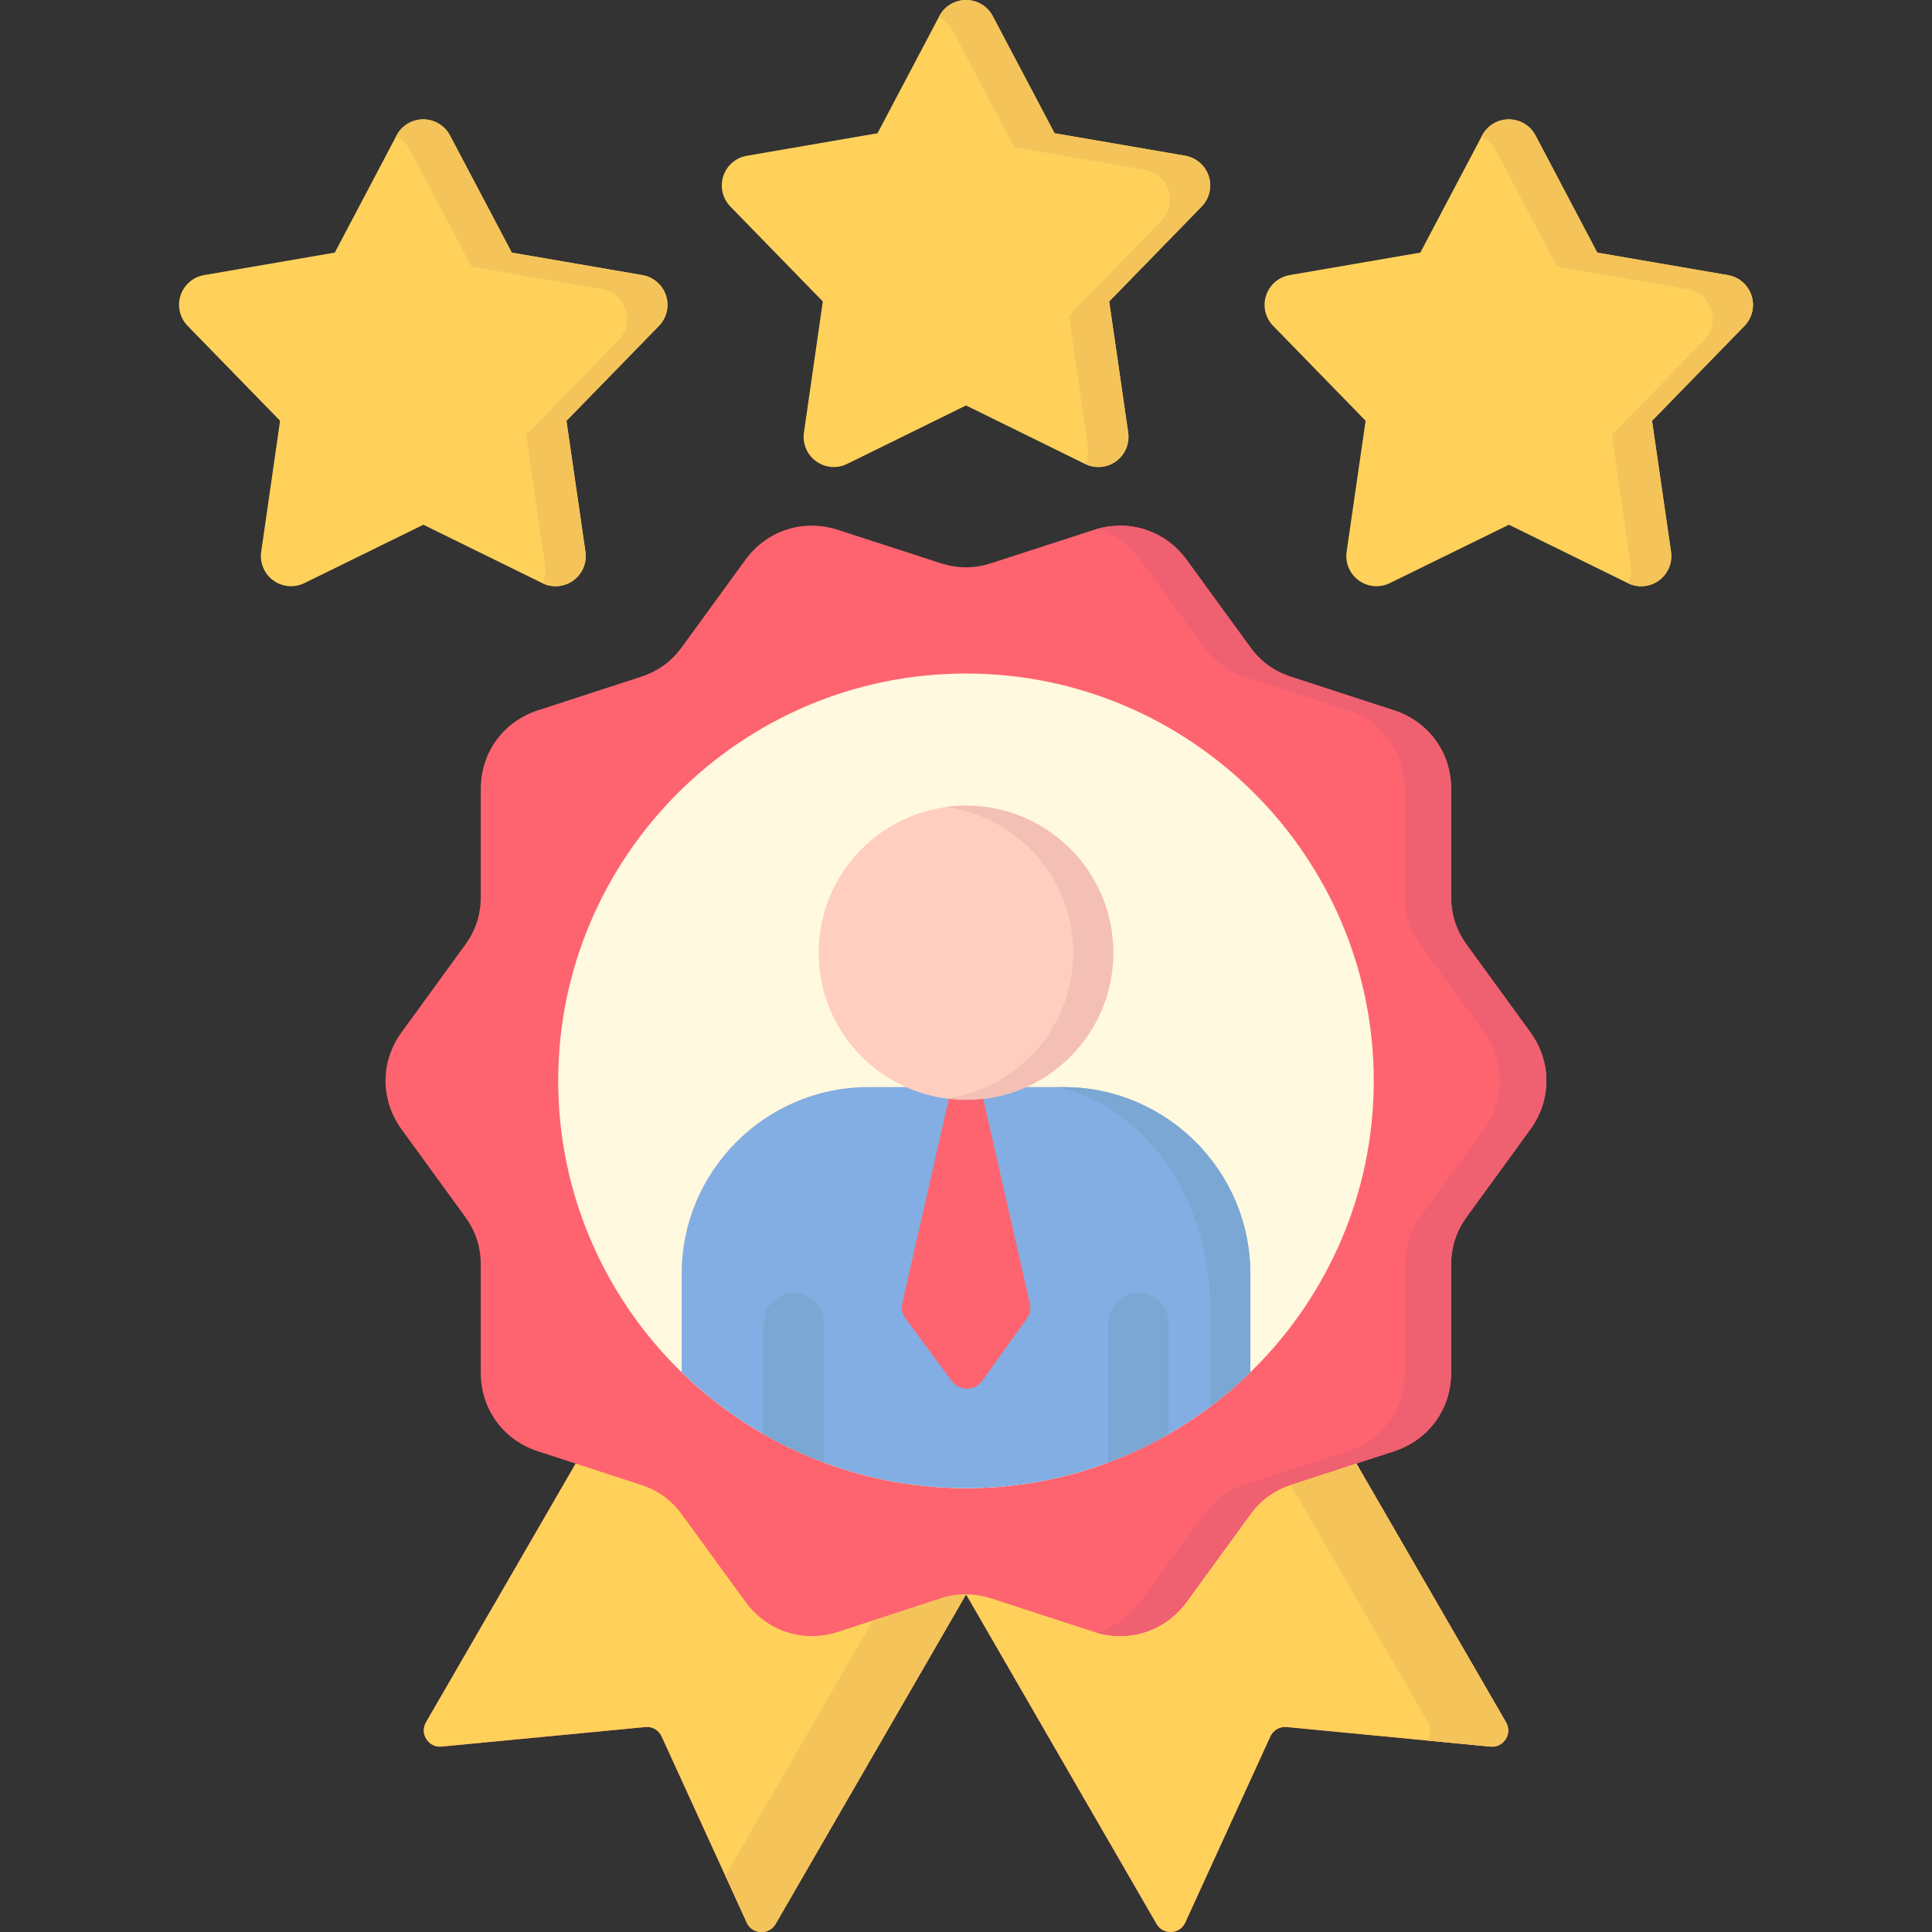
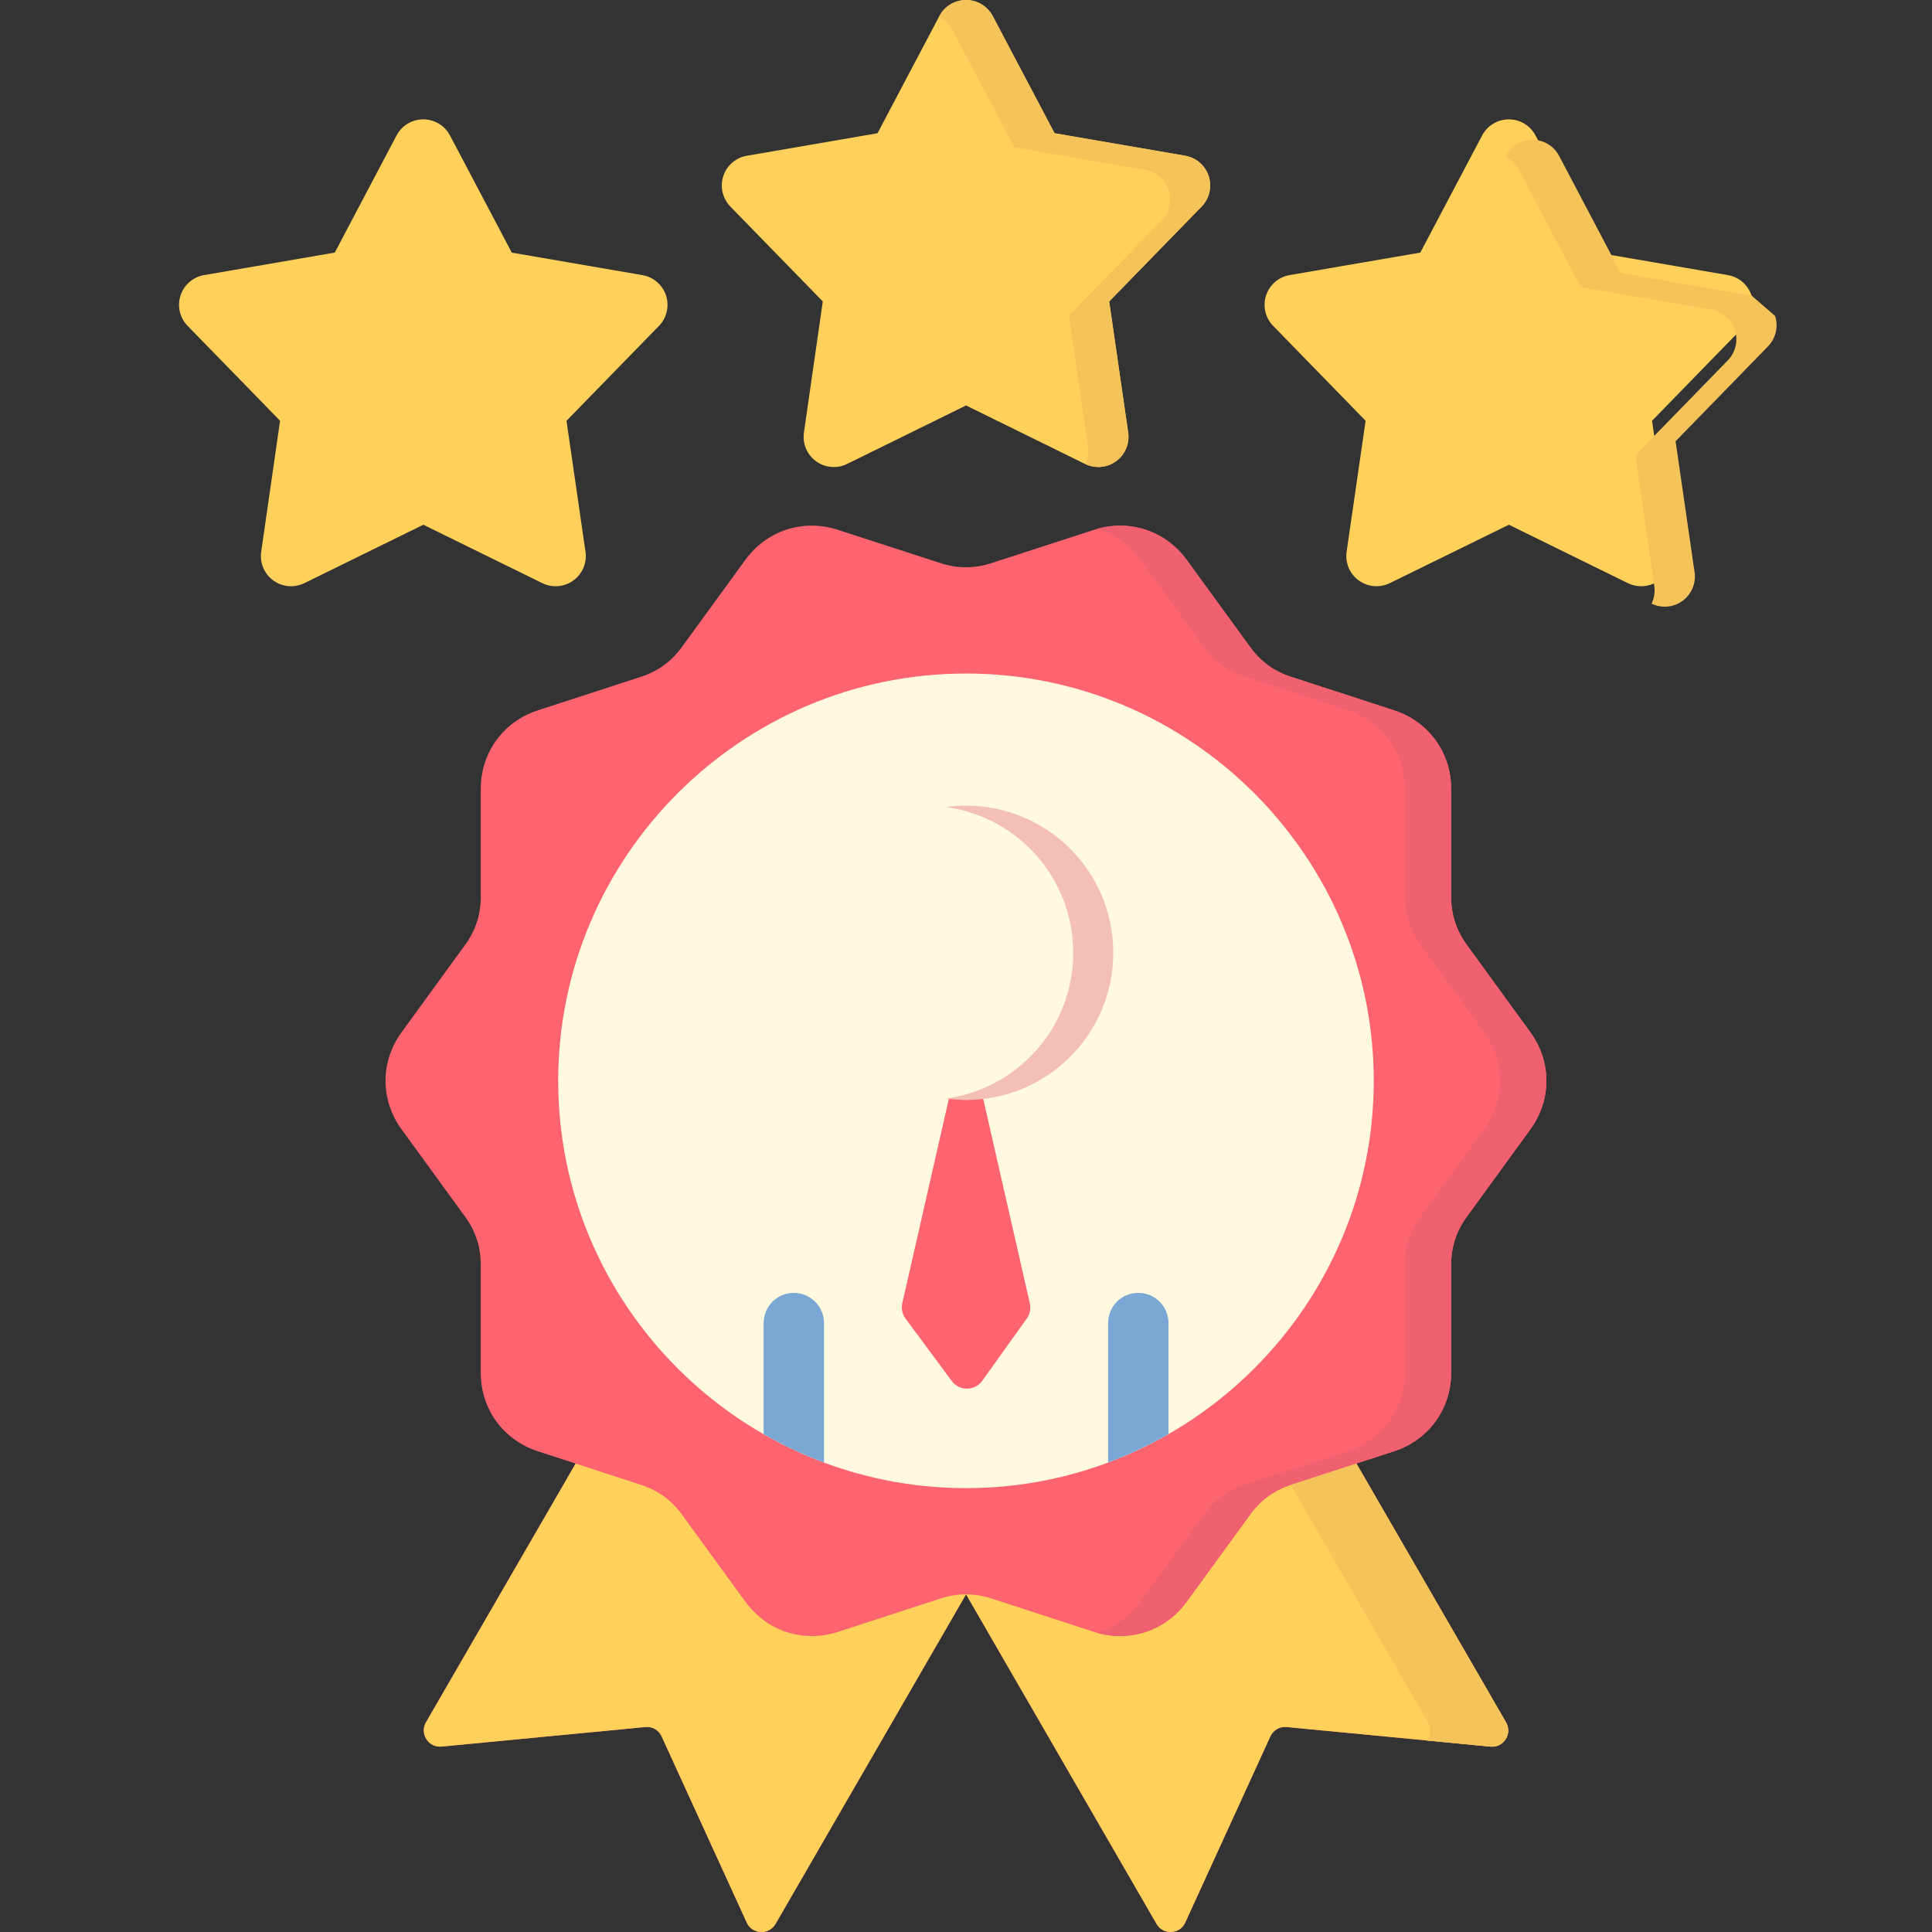
<svg xmlns="http://www.w3.org/2000/svg" id="Layer_1" enable-background="new 0 0 512 512" height="512" viewBox="0 0 512 512" width="512">
  <rect x="0" y="0" width="512" height="512" fill="#333333" stroke="none" />
  <g>
    <path d="m384.57 363.79v-28.53c0-4.83 1.35-8.98 4.19-12.87l16.79-23.09c5.68-7.81 5.68-17.94 0-25.75l-16.79-23.09c-2.84-3.89-4.19-8.05-4.19-12.87v-28.53c0-9.66-5.98-17.85-15.18-20.83l-27.16-8.84c-4.6-1.49-8.12-4.04-10.96-7.96l-16.79-23.06c-5.68-7.81-15.35-10.94-24.55-7.96l-27.16 8.81c-4.6 1.49-8.96 1.49-13.56 0l-27.16-8.81c-9.2-2.98-18.84.15-24.52 7.96l-16.79 23.06c-2.84 3.92-6.39 6.47-10.99 7.96l-27.16 8.84c-9.2 2.98-15.18 11.18-15.18 20.83v28.53c0 4.83-1.35 8.98-4.19 12.87l-16.79 23.09c-5.68 7.81-5.68 17.94 0 25.75l16.79 23.09c2.84 3.89 4.19 8.05 4.19 12.87v28.53c0 9.66 5.98 17.85 15.18 20.83l9.96 3.24-39.66 68.56c-.82 1.43-.79 3.1.12 4.48.88 1.4 2.37 2.11 4.01 1.96l54.02-5.18c1.85-.18 3.54.82 4.31 2.52l22.53 49.27c.67 1.52 2.05 2.43 3.69 2.52 1.67.09 3.11-.7 3.96-2.14l50.48-87.34 50.48 87.34c.82 1.43 2.29 2.22 3.93 2.14 1.64-.09 3.02-.99 3.69-2.52l22.53-49.27c.79-1.7 2.46-2.69 4.34-2.52l53.99 5.18c1.64.15 3.13-.56 4.04-1.96.88-1.38.91-3.04.09-4.48l-39.64-68.57 9.93-3.23c9.2-2.98 15.18-11.17 15.18-20.83z" fill="#fe646f" />
    <path d="m256.01 394.37c59.5 0 108.05-48.48 108.05-107.94s-48.55-107.94-108.05-107.94c-59.53 0-108.08 48.48-108.08 107.94s48.55 107.94 108.08 107.94z" fill="#fff9df" />
-     <path d="m282.26 288.1h-10.31-.02c13.62-6.09 23.1-19.74 23.1-35.61 0-21.54-17.46-38.97-39.02-38.97s-39.05 17.44-39.05 38.97c0 15.87 9.5 29.52 23.13 35.61h-10.35c-27.01.2-49.07 22.35-49.07 49.39v26.19c19.49 18.97 46.09 30.69 75.35 30.69 29.24 0 55.83-11.72 75.32-30.68v-26.2c0-27.04-22.03-49.19-49.08-49.39z" fill="#ffcebf" />
-     <path d="m282.26 288.1h-10.31-.02c-4.86 2.17-10.25 3.39-15.92 3.39s-11.06-1.22-15.93-3.39h-10.35c-27.01.2-49.07 22.35-49.07 49.39v26.19c19.49 18.97 46.09 30.69 75.35 30.69 29.24 0 55.83-11.72 75.32-30.68v-26.2c.01-27.04-22.02-49.19-49.07-49.39z" fill="#82aee3" />
    <path d="m256.01 213.51c-1.8 0-3.57.13-5.31.37 19.05 2.59 33.72 18.87 33.72 38.61s-14.67 36.05-33.72 38.64c1.74.24 3.51.37 5.31.37 21.56 0 39.02-17.47 39.02-39 .01-21.55-17.45-38.99-39.02-38.99z" fill="#f4c0b5" />
-     <path d="m282.26 288.1h-2.18c23.04 5.02 40.64 29.31 40.64 58.29v26.37c3.73-2.8 7.28-5.83 10.62-9.08v-26.2c0-27.03-22.03-49.18-49.08-49.38z" fill="#7aa7d3" />
    <path d="m260.56 291.22c-1.49.17-3 .27-4.54.27-1.55 0-3.07-.1-4.57-.27l-12.33 54.14c-.32 1.42-.01 2.91.86 4.08l12.24 16.54c2.02 2.73 6.11 2.7 8.09-.06l11.8-16.5c.83-1.16 1.13-2.63.81-4.02z" fill="#fe646f" />
    <g>
      <g fill="#7aa7d3">
        <path d="m309.66 380.05v-29.43c0-4.42-3.58-8-8-8s-8 3.58-8 8v36.96c5.56-2.08 10.91-4.6 16-7.53z" />
        <path d="m218.37 387.59v-36.96c0-4.42-3.58-8-8-8s-8 3.58-8 8v29.44c5.09 2.92 10.44 5.44 16 7.52z" />
      </g>
    </g>
    <path d="m320.33 46.69c.92 2.82.19 5.92-1.88 8.05l-24.5 25.15 5.03 34.73c.42 2.94-.81 5.87-3.21 7.62-1.39 1.01-3.04 1.53-4.71 1.53-1.2 0-2.41-.27-3.53-.82l-31.52-15.5-31.52 15.5c-2.67 1.31-5.83 1.04-8.23-.71-2.4-1.74-3.64-4.67-3.21-7.61l5-34.74-24.5-25.15c-2.07-2.13-2.79-5.23-1.88-8.05s3.32-4.91 6.25-5.41l34.63-5.97 16.38-31.04c1.38-2.62 4.11-4.27 7.08-4.27s5.69 1.64 7.08 4.27l16.38 31.04 34.61 5.96c2.93.51 5.33 2.59 6.25 5.42zm-150.09 26.22-34.61-5.96-16.38-31.05c-1.38-2.62-4.11-4.27-7.08-4.27s-5.69 1.64-7.08 4.27l-16.37 31.04-34.63 5.96c-2.93.5-5.33 2.59-6.25 5.41s-.19 5.92 1.88 8.05l24.5 25.15-5 34.71c-.42 2.94.81 5.87 3.21 7.61 1.39 1.01 3.04 1.53 4.71 1.53 1.2 0 2.41-.27 3.52-.82l31.53-15.48 31.53 15.48c2.67 1.31 5.83 1.03 8.23-.71 2.4-1.75 3.64-4.68 3.21-7.61l-5.03-34.7 24.5-25.15c2.07-2.13 2.79-5.23 1.88-8.05-.94-2.82-3.34-4.91-6.27-5.41zm293.93 5.41c-.92-2.82-3.32-4.91-6.25-5.41l-34.63-5.96-16.36-31.05c-1.38-2.63-4.11-4.27-7.07-4.27-2.97 0-5.69 1.64-7.08 4.27l-16.38 31.04-34.63 5.96c-2.93.5-5.33 2.59-6.25 5.41s-.2 5.93 1.88 8.05l24.5 25.15-5.03 34.7c-.43 2.94.81 5.87 3.21 7.61 2.4 1.75 5.57 2.02 8.23.72l31.56-15.48 31.53 15.48c1.12.55 2.32.82 3.52.82 1.66 0 3.32-.52 4.71-1.53 2.4-1.75 3.63-4.68 3.21-7.62l-5.03-34.7 24.5-25.15c2.05-2.11 2.78-5.21 1.86-8.04z" fill="#ffd15b" />
    <g fill="#f4c45b">
      <path d="m314.08 41.27-34.61-5.96-16.38-31.04c-1.39-2.63-4.11-4.27-7.08-4.27s-5.69 1.64-7.08 4.27l-.14.27c1.52.73 2.81 1.92 3.62 3.47l16.38 31.04 34.61 5.96c2.93.5 5.33 2.59 6.25 5.41s.19 5.92-1.88 8.05l-24.5 25.15 5.03 34.73c.23 1.61-.05 3.2-.73 4.61 1.1.53 2.29.8 3.48.8 1.66 0 3.31-.52 4.71-1.53 2.4-1.75 3.64-4.68 3.21-7.62l-5.03-34.73 24.5-25.15c2.07-2.13 2.79-5.23 1.88-8.05s-3.31-4.9-6.24-5.41z" />
-       <path d="m170.24 72.91-34.61-5.96-16.38-31.05c-1.38-2.62-4.11-4.27-7.08-4.27s-5.69 1.64-7.08 4.27l-.14.27c1.52.73 2.81 1.92 3.62 3.47l16.38 31.04 34.61 5.96c2.93.5 5.33 2.59 6.25 5.41s.19 5.92-1.88 8.05l-24.5 25.15 5.03 34.7c.23 1.61-.05 3.2-.73 4.61 2.66 1.28 5.8 1 8.18-.73 2.4-1.75 3.64-4.68 3.21-7.61l-5.03-34.7 24.5-25.15c2.07-2.13 2.79-5.23 1.88-8.05-.9-2.82-3.3-4.91-6.23-5.41z" />
-       <path d="m464.17 78.32c-.92-2.82-3.32-4.91-6.25-5.41l-34.63-5.96-16.36-31.05c-1.38-2.63-4.11-4.27-7.07-4.27-2.97 0-5.69 1.64-7.08 4.27l-.14.27c1.52.73 2.81 1.92 3.63 3.47l16.36 31.04 34.63 5.96c2.93.5 5.33 2.59 6.25 5.41s.2 5.93-1.88 8.05l-24.5 25.15 5.03 34.7c.23 1.61-.05 3.21-.73 4.62 1.1.53 2.29.8 3.48.8 1.66 0 3.32-.52 4.71-1.53 2.4-1.75 3.63-4.68 3.21-7.62l-5.03-34.7 24.5-25.15c2.06-2.12 2.79-5.22 1.87-8.05z" />
+       <path d="m464.17 78.32l-34.63-5.96-16.36-31.05c-1.38-2.63-4.11-4.27-7.07-4.27-2.97 0-5.69 1.64-7.08 4.27l-.14.27c1.52.73 2.81 1.92 3.63 3.47l16.36 31.04 34.63 5.96c2.93.5 5.33 2.59 6.25 5.41s.2 5.93-1.88 8.05l-24.5 25.15 5.03 34.7c.23 1.61-.05 3.21-.73 4.62 1.1.53 2.29.8 3.48.8 1.66 0 3.32-.52 4.71-1.53 2.4-1.75 3.63-4.68 3.21-7.62l-5.03-34.7 24.5-25.15c2.06-2.12 2.79-5.22 1.87-8.05z" />
    </g>
    <path d="m359.46 387.86-17.22 5.6c-4.6 1.49-8.12 4.04-10.96 7.96l-16.79 23.06c-5.68 7.81-15.35 10.97-24.55 7.99l-27.16-8.84c-4.6-1.49-8.96-1.49-13.56 0l-27.16 8.84c-9.2 2.98-18.84-.18-24.52-7.99l-16.79-23.06c-2.84-3.92-6.39-6.47-10.99-7.96l-17.2-5.6-39.66 68.56c-.82 1.43-.79 3.1.12 4.48.88 1.4 2.37 2.11 4.01 1.96l54.02-5.18c1.85-.18 3.54.82 4.31 2.52l22.53 49.27c.67 1.52 2.05 2.43 3.69 2.52 1.67.09 3.11-.7 3.96-2.14l50.48-87.34 50.48 87.34c.82 1.43 2.29 2.22 3.93 2.14 1.64-.09 3.02-.99 3.69-2.52l22.53-49.27c.79-1.7 2.46-2.69 4.34-2.52l53.99 5.18c1.64.15 3.13-.56 4.04-1.96.88-1.38.91-3.04.09-4.48z" fill="#ffd15b" />
    <path d="m405.55 273.55-16.79-23.09c-2.84-3.89-4.19-8.05-4.19-12.87v-28.53c0-9.66-5.98-17.85-15.18-20.83l-27.16-8.84c-4.6-1.49-8.12-4.04-10.96-7.96l-16.79-23.06c-5.52-7.58-14.79-10.74-23.74-8.19 4.48 1.33 8.52 4.11 11.48 8.17l16.79 23.06c2.84 3.92 6.36 6.47 10.96 7.96l27.16 8.84c9.2 2.98 15.18 11.18 15.18 20.83v28.53c0 4.83 1.35 8.98 4.19 12.87l16.79 23.09c5.68 7.81 5.68 17.94 0 25.75l-16.79 23.09c-2.84 3.89-4.19 8.05-4.19 12.87v28.53c0 9.66-5.98 17.85-15.18 20.83l-27.16 8.84c-4.6 1.49-8.12 4.04-10.96 7.96l-16.79 23.06c-2.97 4.08-7.03 6.88-11.55 8.21 8.97 2.59 18.28-.59 23.81-8.2l16.79-23.06c2.84-3.92 6.36-6.47 10.96-7.96l27.16-8.84c9.2-2.98 15.18-11.18 15.18-20.83v-28.53c0-4.83 1.35-8.98 4.19-12.87l16.79-23.09c5.68-7.8 5.68-17.92 0-25.74z" fill="#ef6071" />
-     <path d="m249.22 423.63-17.91 5.83-39.08 67.62 5.67 12.4c.67 1.52 2.05 2.43 3.69 2.52 1.67.09 3.11-.7 3.96-2.14l50.48-87.34v-.01c-2.26 0-4.51.37-6.81 1.12z" fill="#f4c45b" />
    <path d="m399.1 456.43-39.64-68.57-17.22 5.6c-.07.02-.13.05-.2.07l36.36 62.9c.82 1.43.79 3.1-.09 4.48-.08.12-.17.23-.25.34l16.91 1.62c1.64.15 3.13-.56 4.04-1.96.88-1.38.91-3.05.09-4.48z" fill="#f4c45b" />
  </g>
</svg>